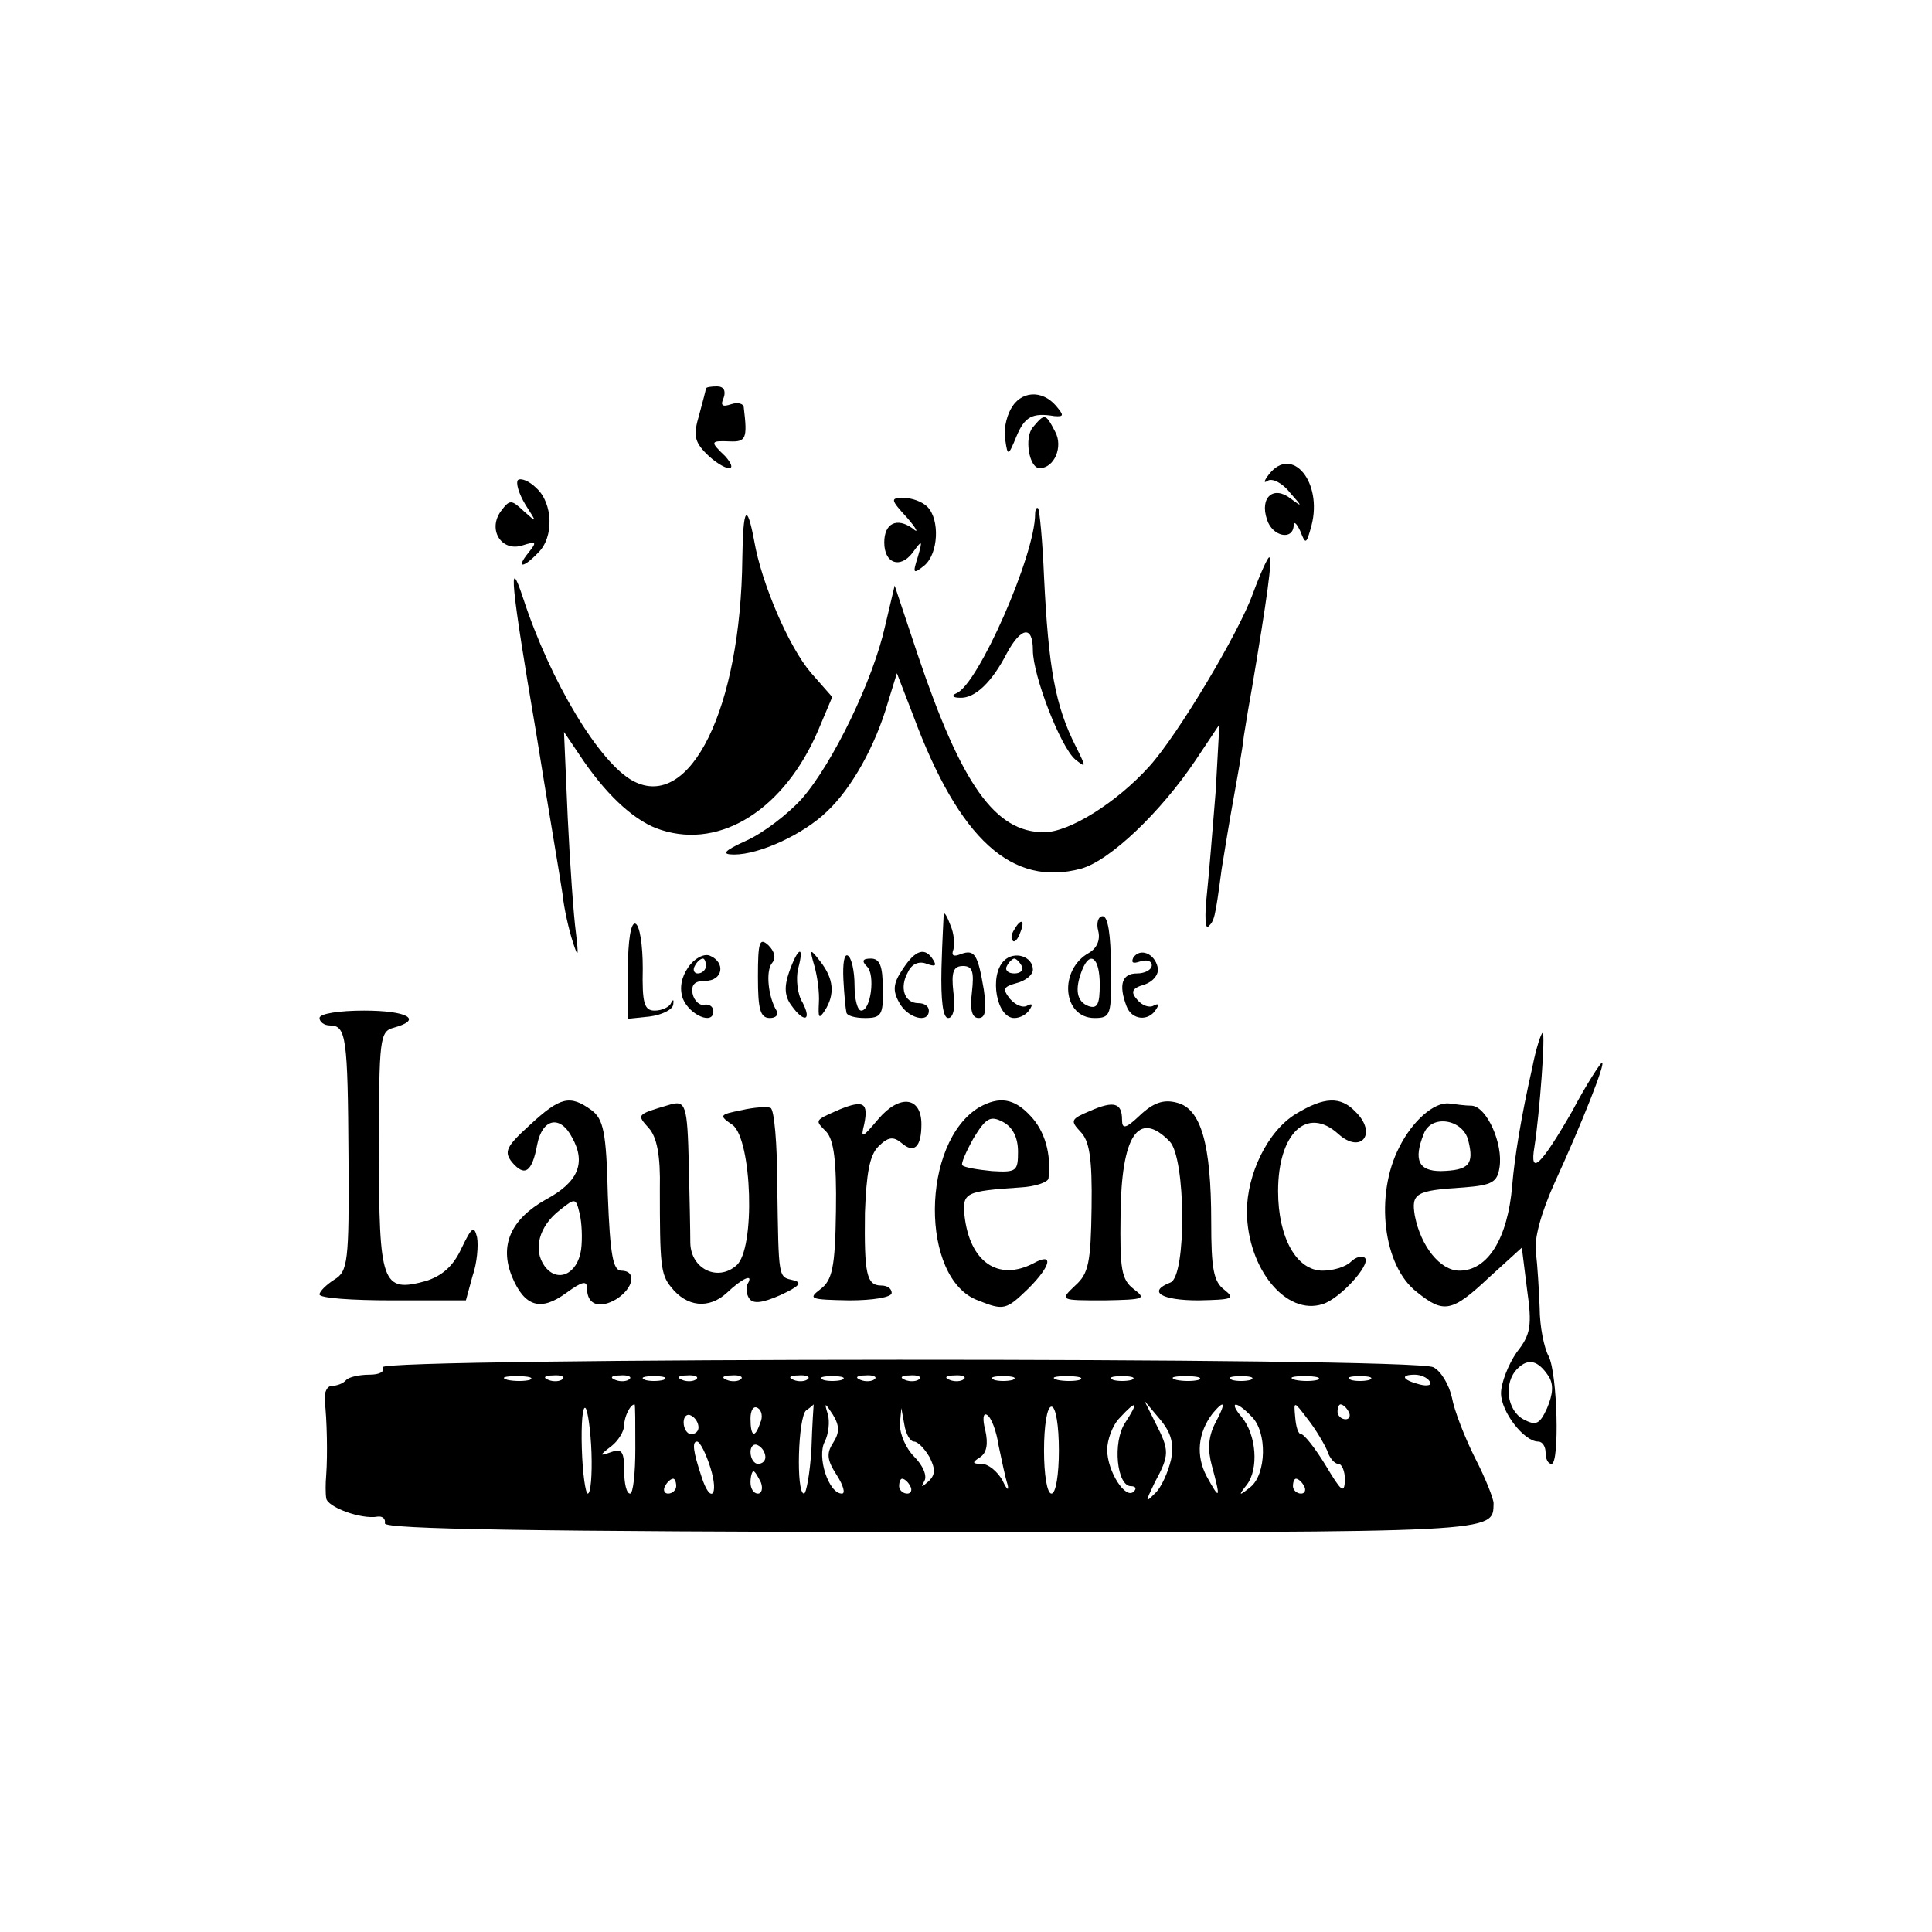
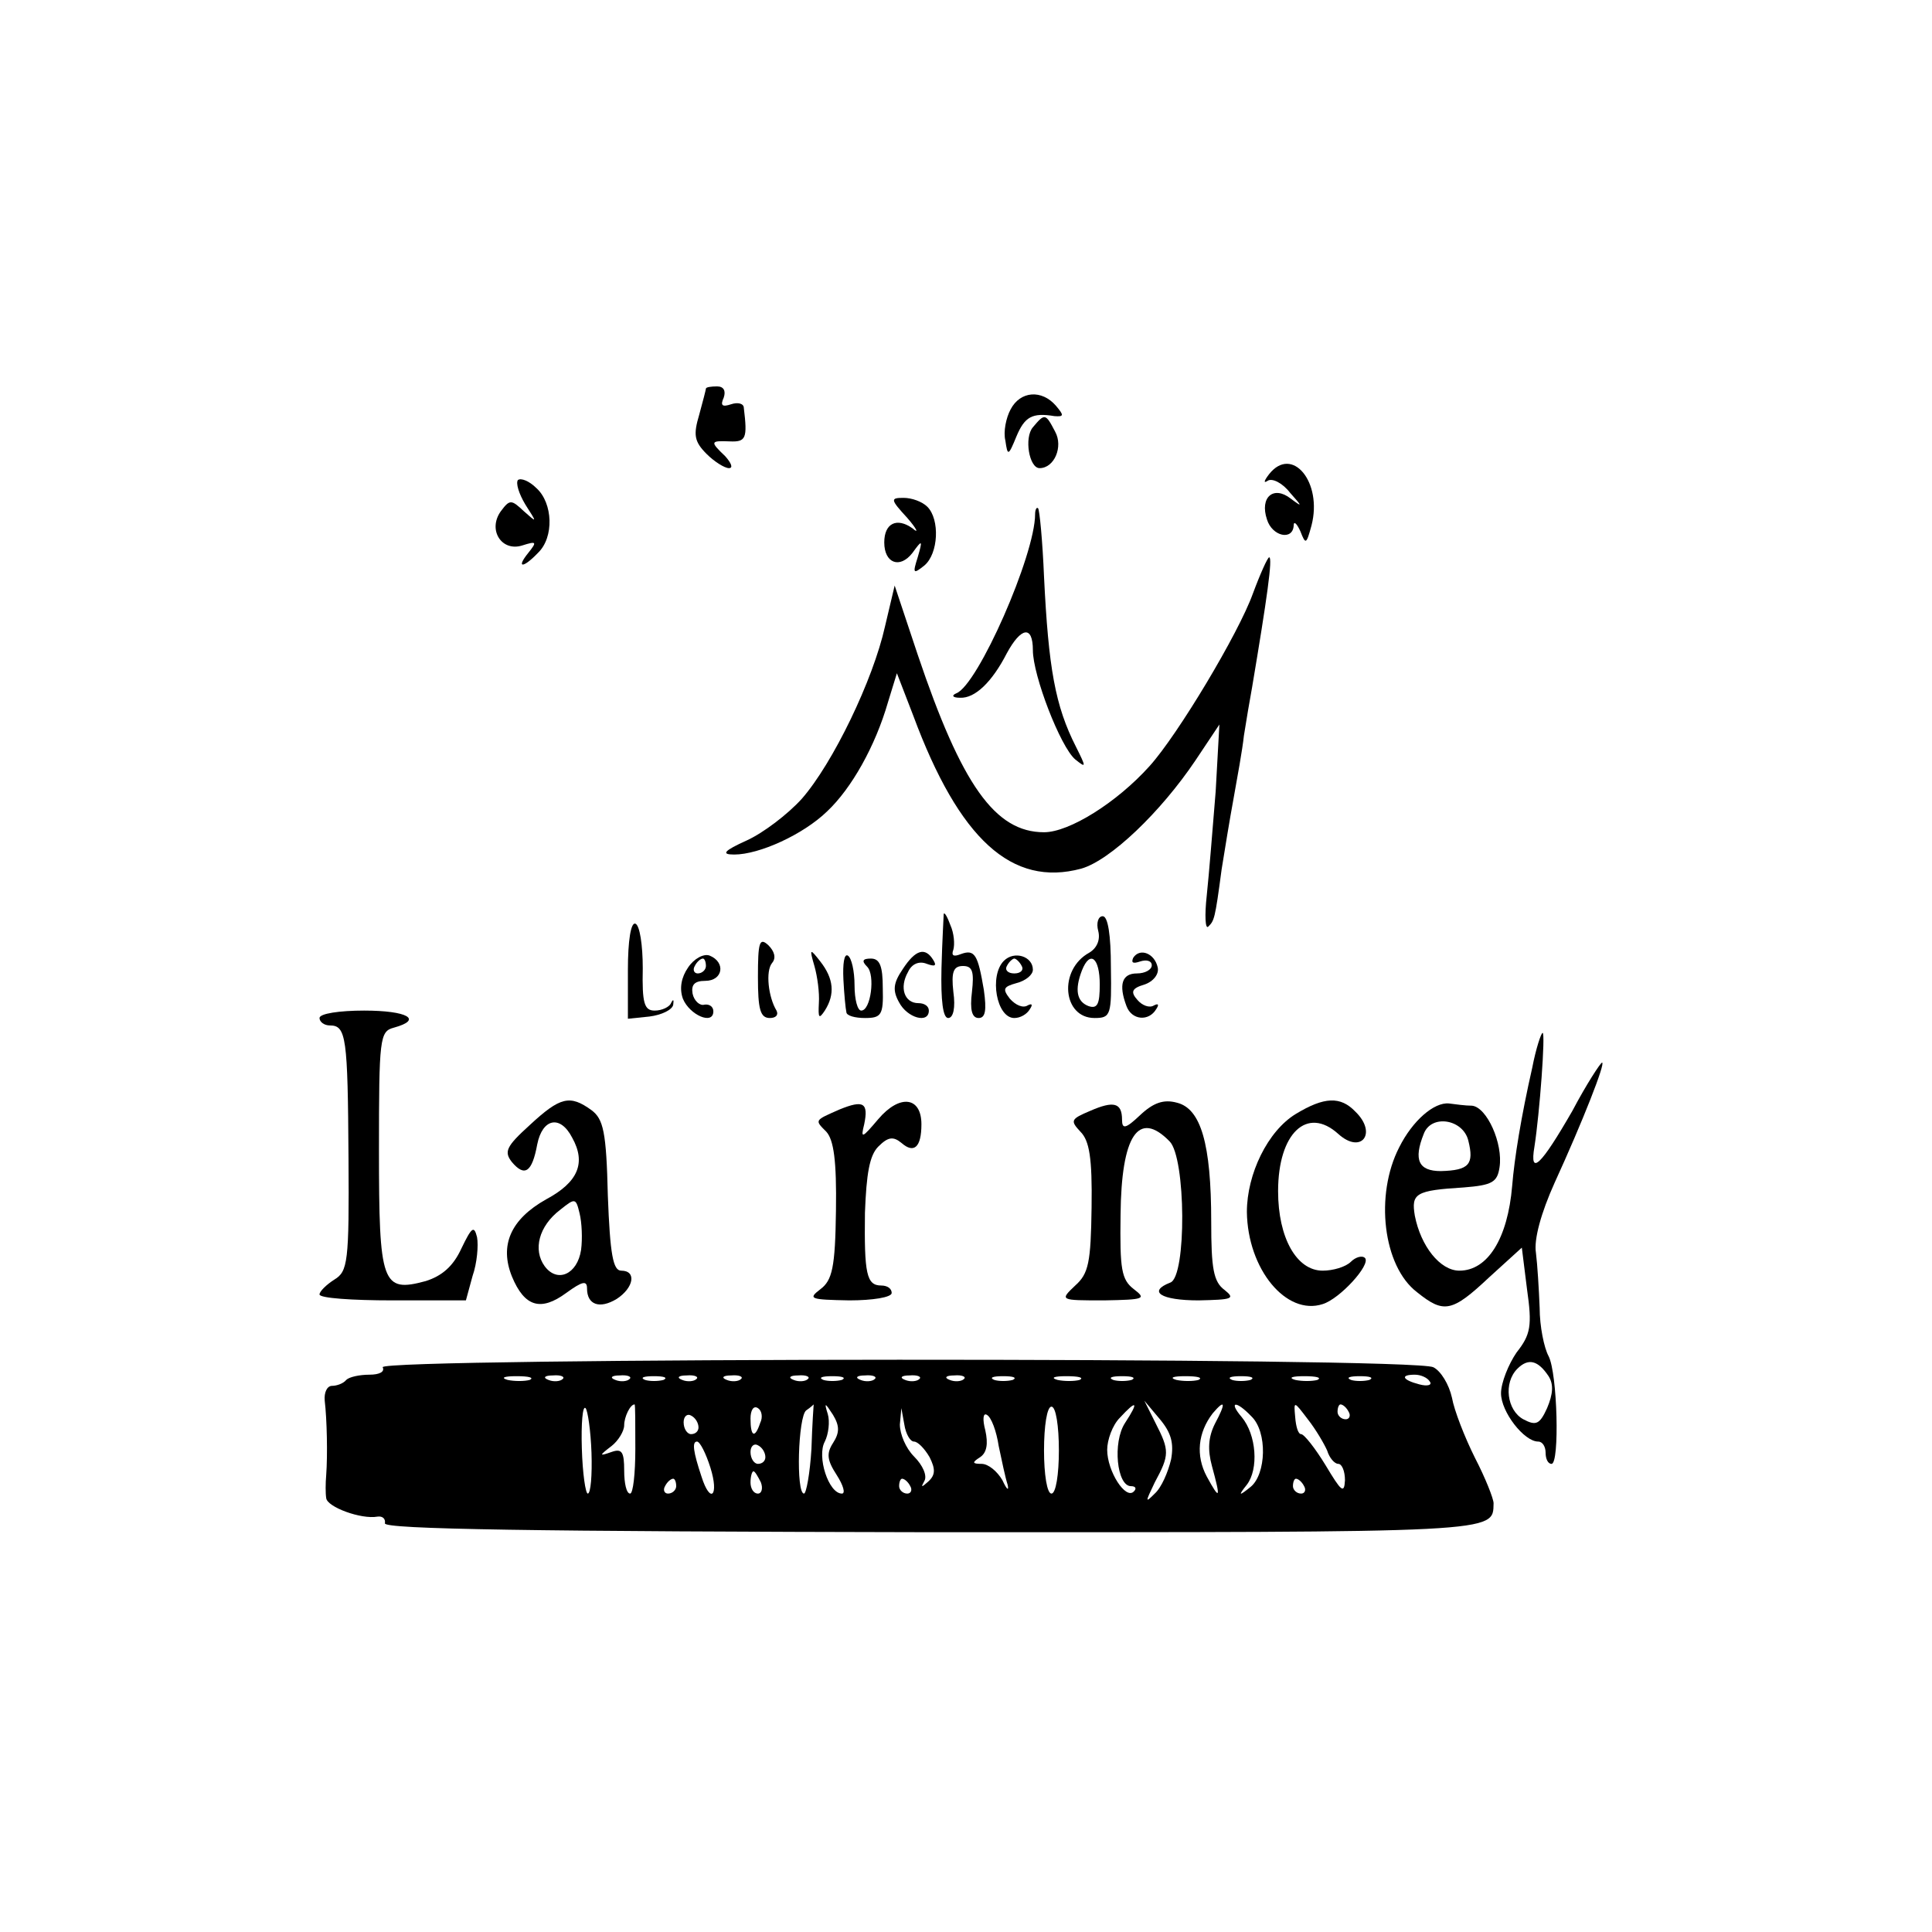
<svg xmlns="http://www.w3.org/2000/svg" version="1.0" width="260pt" height="260pt" viewBox="0 0 260 260" preserveAspectRatio="xMidYMid meet">
  <g transform="translate(0,260) scale(0.1,-0.1)" fill="#000000" stroke="none">
    <path d="M950 2077 c0 -1 -4 -17 -9 -35 -8 -27 -7 -36 10 -53 10 -10 24 -19 30 -19 6 0 3 7 -5 16 -21 20 -20 21 6 20 22 -1 24 4 19 45 0 6 -8 8 -17 5 -12 -4 -15 -2 -10 9 3 9 0 15 -9 15 -8 0 -15 -1 -15 -3z" />
    <path d="M1360 2049 c-6 -11 -10 -30 -7 -42 3 -21 4 -21 15 6 11 26 21 32 51 27 13 -1 13 1 2 14 -19 22 -48 20 -61 -5z" />
    <path d="M1390 2025 c-12 -14 -5 -55 9 -55 20 0 32 29 21 49 -13 25 -14 25 -30 6z" />
    <path d="M1708 1962 c-7 -9 -8 -13 -2 -9 6 4 20 -3 30 -16 17 -19 17 -20 1 -8 -23 18 -42 2 -32 -28 7 -23 35 -29 36 -8 0 6 4 3 9 -8 7 -18 8 -18 15 8 15 58 -26 108 -57 69z" />
    <path d="M697 1954 c-3 -4 1 -18 10 -33 16 -25 16 -25 -2 -9 -17 16 -19 16 -31 0 -18 -25 1 -55 29 -46 19 6 20 5 8 -10 -17 -21 -7 -21 13 0 22 21 20 67 -2 87 -10 10 -21 14 -25 11z" />
    <path d="M1221 1903 c13 -15 16 -22 7 -14 -21 15 -38 7 -38 -19 0 -28 21 -36 38 -14 13 18 14 18 7 -6 -7 -22 -6 -23 9 -11 19 16 21 62 4 79 -7 7 -21 12 -32 12 -18 0 -18 -2 5 -27z" />
    <path d="M1393 1908 c0 -55 -77 -230 -106 -241 -7 -3 -5 -6 5 -6 20 -1 43 21 63 60 19 35 35 38 35 4 0 -34 37 -130 57 -147 15 -12 15 -11 1 17 -28 55 -37 106 -43 229 -2 48 -6 90 -8 92 -2 2 -4 -2 -4 -8z" />
-     <path d="M999 1849 c-2 -202 -70 -341 -147 -300 -45 24 -111 133 -148 246 -21 64 -16 16 17 -178 16 -100 33 -199 36 -220 2 -20 9 -50 14 -65 7 -22 8 -20 4 13 -3 22 -8 92 -11 155 l-5 115 27 -40 c34 -49 71 -82 104 -92 81 -26 166 29 211 134 l19 45 -29 33 c-29 34 -66 119 -76 177 -10 53 -15 45 -16 -23z" />
    <path d="M1686 1801 c-19 -53 -101 -190 -139 -232 -44 -49 -108 -89 -142 -89 -66 0 -111 64 -170 239 l-31 93 -13 -55 c-16 -72 -70 -184 -112 -232 -19 -21 -52 -46 -74 -56 -31 -14 -35 -19 -17 -19 34 0 93 27 125 58 33 31 65 88 82 147 l12 39 22 -57 c62 -167 133 -231 226 -206 39 11 107 76 154 146 l32 48 -5 -90 c-4 -49 -9 -112 -12 -140 -3 -27 -2 -46 2 -42 8 8 9 9 18 77 4 25 11 68 16 95 5 28 12 66 14 85 3 19 8 49 11 65 20 119 28 175 23 175 -2 0 -12 -22 -22 -49z" />
    <path d="M1270 1370 c0 -3 -2 -35 -3 -73 -1 -44 2 -67 9 -67 7 0 10 14 7 35 -3 27 0 35 13 35 13 0 15 -8 12 -35 -3 -24 0 -35 9 -35 9 0 11 10 7 38 -8 47 -12 55 -31 48 -10 -4 -13 -2 -10 6 2 7 1 22 -4 33 -4 11 -8 18 -9 15z" />
    <path d="M1478 1347 c3 -12 -2 -23 -12 -29 -42 -23 -36 -88 7 -88 22 0 23 4 22 68 0 44 -4 69 -11 69 -6 0 -9 -9 -6 -20z m2 -72 c0 -26 -3 -33 -15 -29 -16 6 -19 22 -9 48 11 28 24 17 24 -19z" />
    <path d="M845 1295 l0 -66 29 3 c16 2 31 9 32 16 1 7 0 8 -3 2 -2 -5 -12 -10 -22 -10 -14 0 -17 10 -16 57 0 31 -4 58 -10 60 -6 2 -10 -23 -10 -62z" />
-     <path d="M1365 1349 c-4 -6 -5 -12 -2 -15 2 -3 7 2 10 11 7 17 1 20 -8 4z" />
    <path d="M1020 1285 c0 -43 3 -55 16 -55 8 0 12 4 9 10 -11 18 -15 53 -6 64 6 7 3 16 -5 24 -12 11 -14 4 -14 -43z" />
    <path d="M926 1298 c-9 -13 -12 -28 -7 -42 9 -22 41 -36 41 -17 0 6 -5 10 -12 9 -6 -2 -14 5 -16 15 -2 12 3 17 17 17 24 0 28 25 6 34 -8 3 -21 -4 -29 -16z m24 2 c0 -5 -5 -10 -11 -10 -5 0 -7 5 -4 10 3 6 8 10 11 10 2 0 4 -4 4 -10z" />
-     <path d="M1062 1292 c-7 -20 -6 -33 3 -45 17 -24 28 -21 15 4 -7 11 -9 32 -6 45 9 33 0 30 -12 -4z" />
+     <path d="M1062 1292 z" />
    <path d="M1096 1300 c4 -14 7 -36 6 -50 -1 -20 0 -22 8 -10 14 22 12 43 -6 66 -14 18 -15 18 -8 -6z" />
    <path d="M1135 1282 c1 -20 3 -40 4 -44 0 -5 12 -8 25 -8 22 0 25 4 24 40 0 30 -4 40 -16 40 -11 0 -13 -3 -5 -11 11 -11 5 -59 -8 -59 -5 0 -9 15 -9 34 0 19 -4 37 -9 40 -5 3 -7 -11 -6 -32z" />
    <path d="M1215 1296 c-13 -19 -14 -29 -5 -45 11 -21 40 -29 40 -11 0 6 -6 10 -14 10 -19 0 -26 21 -14 42 5 11 15 15 25 11 11 -4 14 -3 9 5 -11 18 -24 14 -41 -12z" />
    <path d="M1351 1307 c-20 -20 -10 -77 14 -77 8 0 17 5 21 12 4 6 3 8 -3 5 -6 -4 -16 0 -24 9 -10 13 -9 16 9 21 12 3 22 11 22 18 0 18 -25 26 -39 12z m24 -7 c3 -5 -1 -10 -10 -10 -9 0 -13 5 -10 10 3 6 8 10 10 10 2 0 7 -4 10 -10z" />
    <path d="M1525 1311 c-3 -7 0 -8 9 -5 9 3 16 1 16 -5 0 -6 -9 -11 -20 -11 -20 0 -25 -15 -14 -44 7 -19 30 -21 40 -4 4 6 3 8 -3 5 -6 -4 -16 0 -22 7 -10 11 -8 16 9 21 12 4 20 14 18 23 -4 19 -24 27 -33 13z" />
    <path d="M430 1230 c0 -5 6 -10 14 -10 22 0 24 -16 25 -178 1 -141 -1 -153 -19 -164 -11 -7 -20 -16 -20 -20 0 -5 44 -8 98 -8 l99 0 9 33 c6 17 8 41 6 52 -4 16 -7 14 -21 -15 -11 -24 -26 -37 -48 -44 -59 -16 -63 -4 -63 176 0 151 1 160 20 165 40 11 18 23 -40 23 -33 0 -60 -4 -60 -10z" />
    <path d="M2062 1163 c-15 -66 -24 -122 -27 -159 -6 -71 -33 -114 -71 -114 -26 0 -52 33 -60 74 -5 30 1 34 66 38 38 3 45 7 48 27 5 32 -17 81 -37 83 -9 0 -23 2 -31 3 -20 2 -49 -23 -67 -59 -33 -64 -22 -160 24 -195 36 -29 47 -27 97 20 l44 40 7 -56 c7 -49 5 -61 -14 -85 -11 -16 -21 -41 -21 -55 0 -25 31 -65 50 -65 6 0 10 -7 10 -15 0 -8 3 -15 8 -15 11 0 8 122 -4 145 -6 11 -12 40 -12 65 -1 25 -3 58 -5 74 -3 18 7 54 25 94 38 83 69 162 64 162 -2 0 -21 -29 -40 -65 -42 -73 -58 -89 -51 -48 7 45 15 153 11 153 -2 0 -9 -21 -14 -47z m-86 -98 c8 -32 1 -40 -37 -41 -30 0 -37 15 -23 50 10 27 53 20 60 -9z m108 -317 c7 -11 6 -24 -2 -43 -10 -22 -15 -24 -32 -15 -22 12 -27 49 -8 68 15 15 28 11 42 -10z" />
    <path d="M713 1086 c-32 -29 -35 -36 -24 -50 17 -20 27 -14 34 24 7 35 31 40 47 9 19 -34 8 -60 -35 -83 -48 -27 -63 -62 -46 -104 17 -41 39 -47 73 -22 22 16 28 17 28 6 0 -22 17 -28 40 -14 23 15 27 38 6 38 -11 0 -15 22 -18 101 -2 86 -6 103 -22 115 -29 21 -42 18 -83 -20z m69 -168 c-5 -33 -32 -45 -49 -22 -16 22 -8 54 21 76 20 16 21 16 26 -5 3 -12 4 -34 2 -49z" />
-     <path d="M900 1113 c-44 -13 -43 -13 -27 -31 11 -12 16 -37 15 -82 0 -101 1 -115 15 -132 21 -27 51 -30 75 -8 21 20 37 27 28 12 -2 -4 -2 -13 2 -19 5 -8 17 -7 42 4 26 12 30 17 18 20 -21 5 -20 0 -22 128 0 55 -4 102 -9 104 -4 2 -22 1 -39 -3 -30 -6 -31 -7 -12 -20 26 -20 31 -167 5 -189 -25 -22 -61 -5 -62 30 0 15 -1 63 -2 105 -2 82 -4 88 -27 81z" />
    <path d="M1130 1107 c-34 -15 -34 -14 -18 -30 10 -11 14 -39 13 -106 -1 -77 -5 -94 -21 -106 -17 -13 -14 -14 39 -15 31 0 57 4 57 10 0 6 -6 10 -14 10 -20 0 -23 16 -22 98 2 52 6 77 18 89 13 13 20 14 31 5 17 -15 27 -6 27 25 0 37 -29 41 -58 7 -22 -26 -24 -27 -19 -7 6 29 -1 33 -33 20z" />
-     <path d="M1318 1110 c-79 -47 -80 -231 -2 -260 35 -14 38 -13 68 16 31 31 34 49 7 34 -48 -25 -86 2 -93 64 -3 31 1 33 75 38 20 1 37 7 38 12 4 33 -5 64 -24 84 -22 24 -42 27 -69 12z m52 -60 c0 -26 -2 -28 -35 -26 -20 2 -38 5 -40 8 -2 2 5 18 15 36 17 28 23 31 40 22 13 -7 20 -21 20 -40z" />
    <path d="M1467 1105 c-26 -11 -27 -13 -13 -28 12 -12 16 -35 15 -102 -1 -74 -4 -89 -22 -105 -21 -20 -21 -20 39 -20 54 1 57 2 40 15 -17 13 -19 27 -18 100 1 107 24 142 66 99 22 -22 23 -182 1 -190 -31 -12 -13 -24 38 -24 45 1 50 2 35 14 -15 11 -18 29 -18 92 0 105 -14 152 -46 160 -18 5 -32 0 -50 -17 -19 -18 -24 -19 -24 -6 0 23 -11 26 -43 12z" />
    <path d="M1744 1101 c-38 -23 -66 -81 -66 -132 1 -77 53 -140 102 -124 23 7 65 53 57 62 -4 4 -13 1 -19 -5 -7 -7 -24 -12 -38 -12 -35 0 -60 44 -60 107 0 78 39 115 81 77 31 -28 53 1 23 30 -20 21 -42 20 -80 -3z" />
    <path d="M515 760 c3 -6 -4 -10 -18 -10 -13 0 -27 -3 -31 -7 -4 -5 -13 -8 -19 -8 -7 0 -11 -9 -10 -20 3 -25 4 -73 2 -100 -1 -11 -1 -25 0 -31 1 -12 47 -29 69 -25 7 1 11 -3 10 -9 -2 -8 200 -11 736 -12 768 0 755 -1 756 39 0 6 -11 34 -25 61 -14 28 -28 64 -31 81 -4 18 -15 36 -25 41 -25 14 -1422 13 -1414 0z m198 -17 c-7 -2 -21 -2 -30 0 -10 3 -4 5 12 5 17 0 24 -2 18 -5z m44 1 c-3 -3 -12 -4 -19 -1 -8 3 -5 6 6 6 11 1 17 -2 13 -5z m90 0 c-3 -3 -12 -4 -19 -1 -8 3 -5 6 6 6 11 1 17 -2 13 -5z m46 -1 c-7 -2 -19 -2 -25 0 -7 3 -2 5 12 5 14 0 19 -2 13 -5z m44 1 c-3 -3 -12 -4 -19 -1 -8 3 -5 6 6 6 11 1 17 -2 13 -5z m60 0 c-3 -3 -12 -4 -19 -1 -8 3 -5 6 6 6 11 1 17 -2 13 -5z m90 0 c-3 -3 -12 -4 -19 -1 -8 3 -5 6 6 6 11 1 17 -2 13 -5z m46 -1 c-7 -2 -19 -2 -25 0 -7 3 -2 5 12 5 14 0 19 -2 13 -5z m44 1 c-3 -3 -12 -4 -19 -1 -8 3 -5 6 6 6 11 1 17 -2 13 -5z m60 0 c-3 -3 -12 -4 -19 -1 -8 3 -5 6 6 6 11 1 17 -2 13 -5z m60 0 c-3 -3 -12 -4 -19 -1 -8 3 -5 6 6 6 11 1 17 -2 13 -5z m66 -1 c-7 -2 -19 -2 -25 0 -7 3 -2 5 12 5 14 0 19 -2 13 -5z m90 0 c-7 -2 -21 -2 -30 0 -10 3 -4 5 12 5 17 0 24 -2 18 -5z m70 0 c-7 -2 -19 -2 -25 0 -7 3 -2 5 12 5 14 0 19 -2 13 -5z m90 0 c-7 -2 -21 -2 -30 0 -10 3 -4 5 12 5 17 0 24 -2 18 -5z m70 0 c-7 -2 -19 -2 -25 0 -7 3 -2 5 12 5 14 0 19 -2 13 -5z m90 0 c-7 -2 -21 -2 -30 0 -10 3 -4 5 12 5 17 0 24 -2 18 -5z m70 0 c-7 -2 -19 -2 -25 0 -7 3 -2 5 12 5 14 0 19 -2 13 -5z m81 -2 c4 -5 -3 -7 -14 -4 -23 6 -26 13 -6 13 8 0 17 -4 20 -9z m-1128 -96 c1 -30 -1 -55 -5 -55 -3 0 -7 27 -8 61 -1 33 1 58 5 54 3 -3 7 -31 8 -60z m59 5 c0 -33 -3 -60 -7 -60 -5 0 -8 14 -8 31 0 25 -3 30 -17 25 -17 -6 -17 -5 0 8 9 7 17 20 17 28 0 11 8 28 14 28 1 0 1 -27 1 -60z m168 35 c-7 -21 -13 -19 -13 6 0 11 4 18 10 14 5 -3 7 -12 3 -20z m69 -35 c-2 -33 -7 -60 -10 -60 -11 0 -8 104 3 112 6 4 10 8 10 8 0 0 -2 -27 -3 -60z m29 8 c-9 -14 -8 -23 5 -43 9 -14 12 -25 7 -25 -18 0 -34 50 -23 70 5 10 7 27 4 37 -5 16 -4 16 7 -1 9 -15 9 -24 0 -38z m304 -10 c0 -32 -4 -58 -10 -58 -6 0 -10 26 -10 58 0 33 4 59 10 59 6 0 10 -26 10 -59z m89 37 c-17 -26 -11 -85 8 -85 6 0 8 -3 4 -7 -11 -12 -36 27 -36 56 0 13 7 33 17 43 23 25 26 22 7 -7z m62 -49 c-4 -17 -13 -38 -22 -46 -13 -13 -13 -12 0 15 20 37 20 43 1 80 l-15 30 21 -25 c15 -18 19 -32 15 -54z m59 48 c-9 -18 -10 -35 -4 -57 12 -44 11 -47 -7 -14 -15 28 -12 59 8 85 17 20 18 14 3 -14z m49 10 c22 -21 20 -78 -1 -95 -16 -13 -17 -12 -5 3 16 21 13 67 -7 91 -18 21 -8 23 13 1z m102 -46 c3 -10 10 -18 15 -18 5 0 9 -10 9 -22 -1 -19 -5 -15 -26 20 -14 23 -29 42 -33 42 -4 0 -7 10 -8 23 -2 22 -2 22 17 -3 11 -14 22 -33 26 -42z m29 52 c3 -5 1 -10 -4 -10 -6 0 -11 5 -11 10 0 6 2 10 4 10 3 0 8 -4 11 -10z m-875 -21 c0 -5 -4 -9 -10 -9 -5 0 -10 7 -10 16 0 8 5 12 10 9 6 -3 10 -10 10 -16z m290 -19 c5 0 14 -9 21 -21 8 -16 8 -24 -2 -33 -9 -8 -10 -8 -5 1 4 7 -2 21 -14 33 -11 11 -19 30 -19 43 l2 22 4 -22 c2 -13 8 -23 13 -23z m114 -6 c4 -19 9 -43 12 -52 2 -9 -1 -7 -7 6 -7 12 -19 22 -28 22 -13 0 -13 2 -2 9 9 6 11 18 7 36 -4 15 -3 24 2 21 6 -3 13 -22 16 -42z m-388 -29 c12 -38 0 -50 -12 -12 -11 33 -13 47 -6 47 4 0 12 -16 18 -35z m74 14 c0 -5 -4 -9 -10 -9 -5 0 -10 7 -10 16 0 8 5 12 10 9 6 -3 10 -10 10 -16z m-6 -34 c3 -8 1 -15 -4 -15 -6 0 -10 7 -10 15 0 8 2 15 4 15 2 0 6 -7 10 -15z m-114 -5 c0 -5 -5 -10 -11 -10 -5 0 -7 5 -4 10 3 6 8 10 11 10 2 0 4 -4 4 -10z m315 0 c3 -5 1 -10 -4 -10 -6 0 -11 5 -11 10 0 6 2 10 4 10 3 0 8 -4 11 -10z m530 0 c3 -5 1 -10 -4 -10 -6 0 -11 5 -11 10 0 6 2 10 4 10 3 0 8 -4 11 -10z" />
  </g>
</svg>